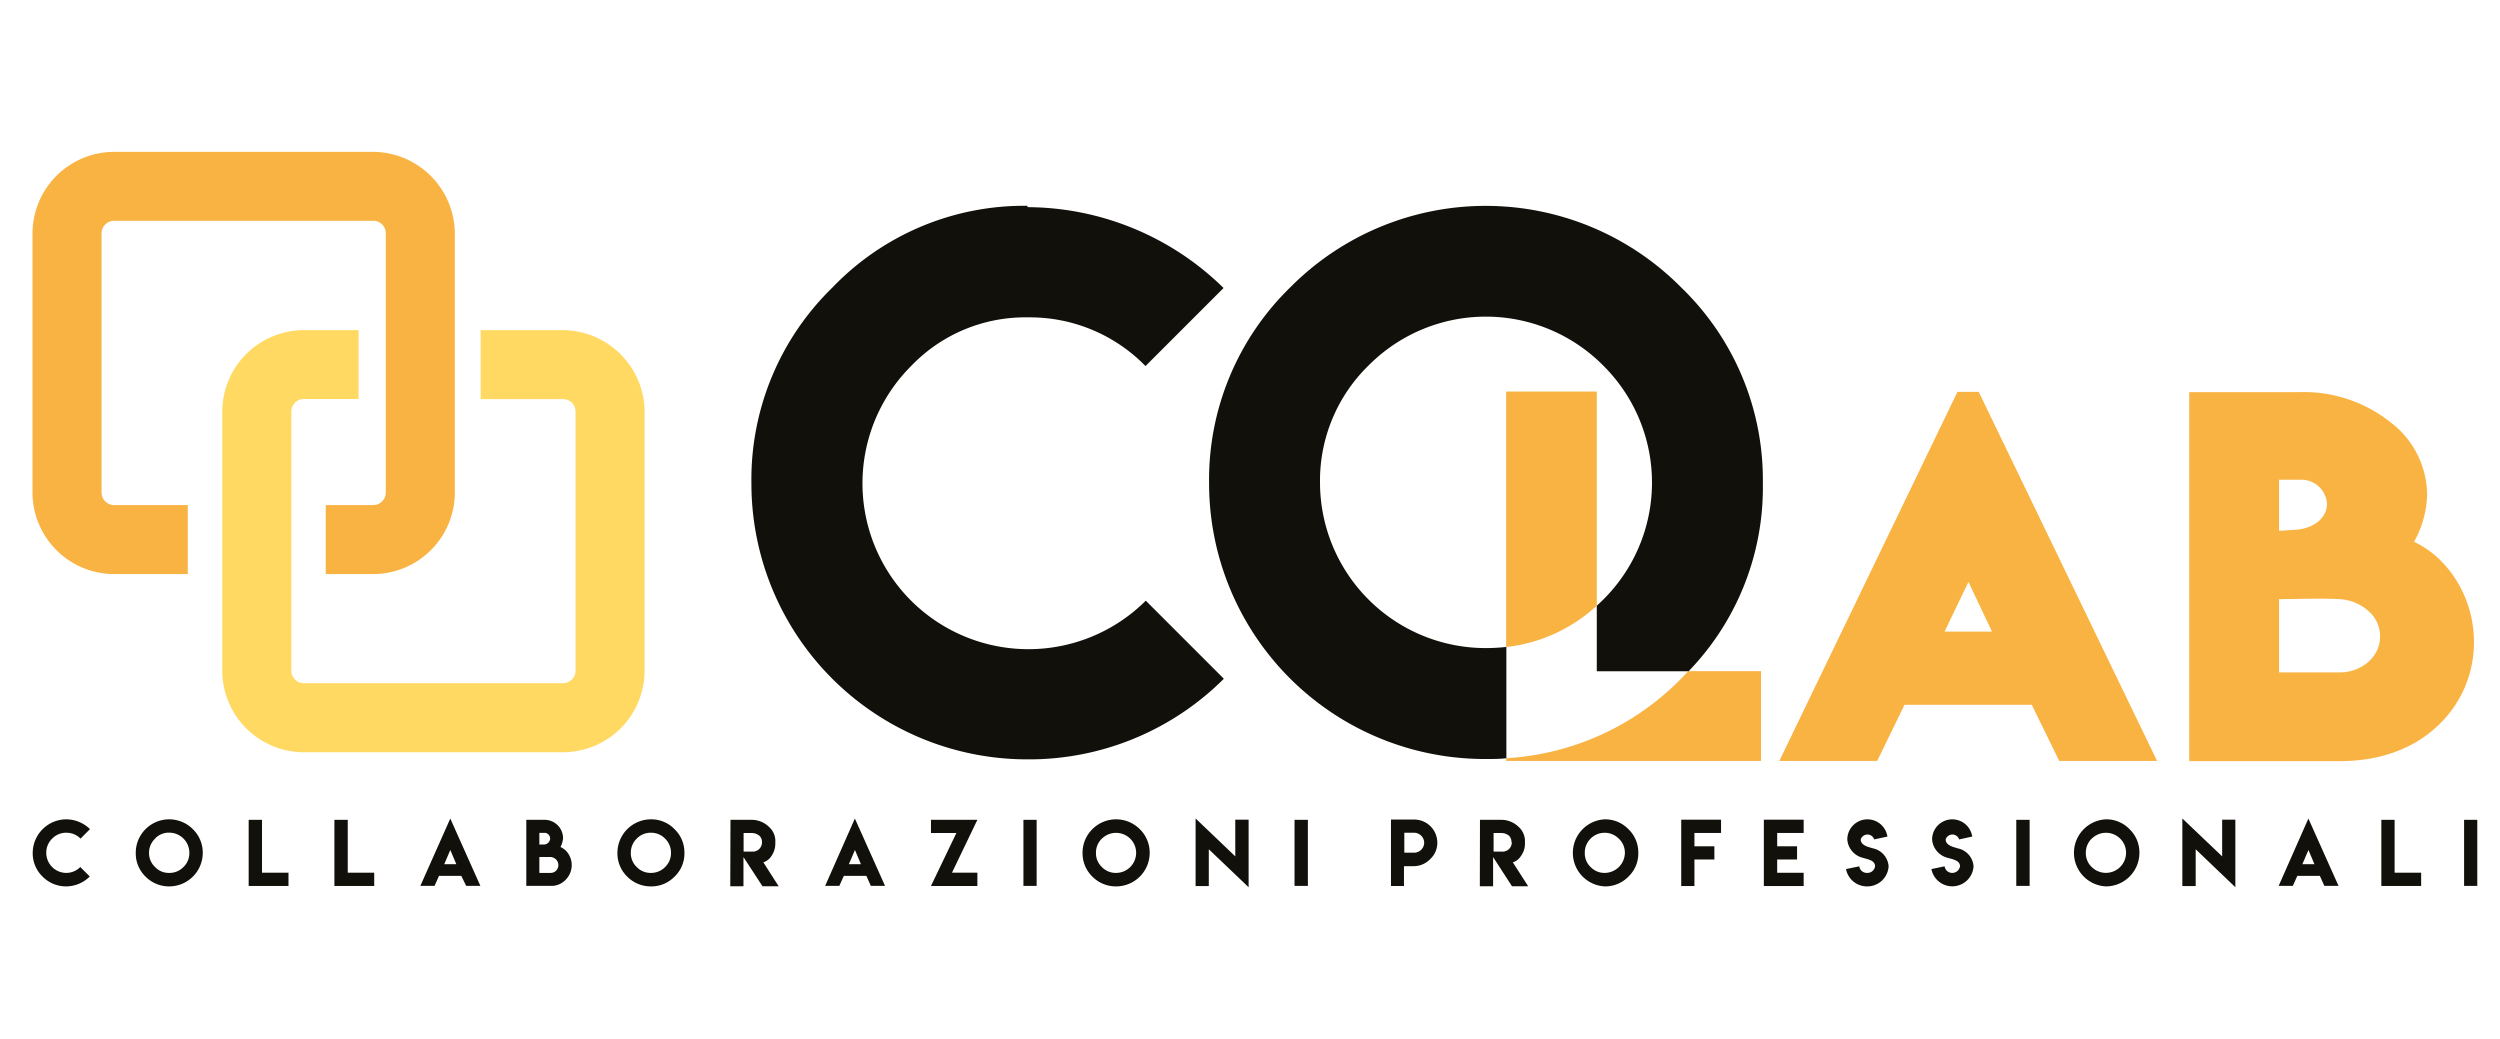
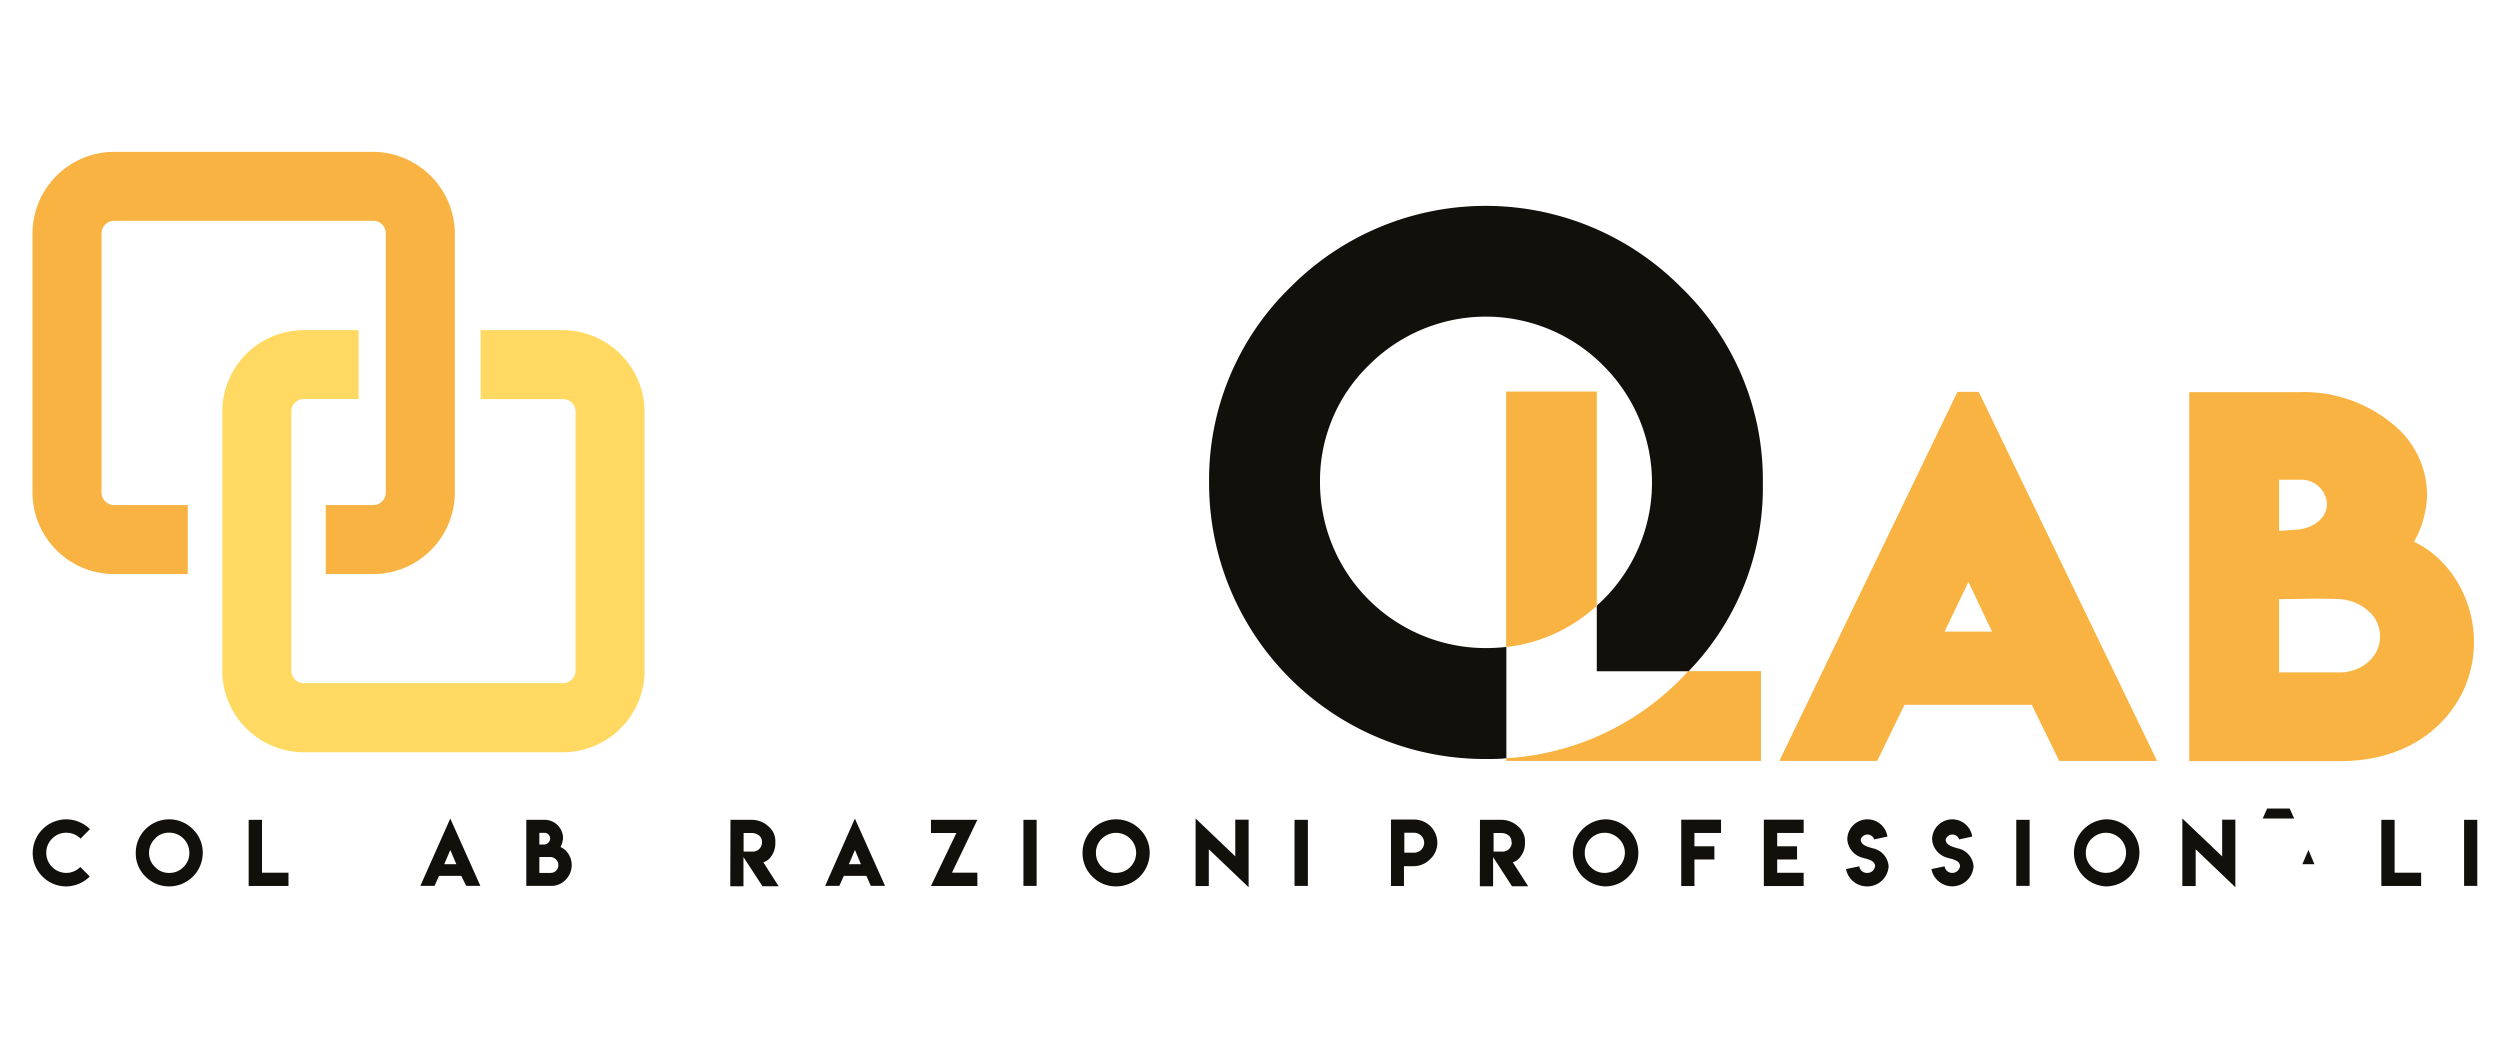
<svg xmlns="http://www.w3.org/2000/svg" id="Livello_1" data-name="Livello 1" viewBox="0 0 352.27 146.42">
  <defs>
    <style>.cls-1{fill:#f9b342;}.cls-2{fill:#ffd962;}.cls-3{fill:#12100b;}</style>
  </defs>
  <title>logo-colab</title>
  <path class="cls-1" d="M14.31,69.4V32.89a1.78,1.78,0,0,1,1.78-1.78H52.63a1.76,1.76,0,0,1,1.73,1.77V69.4a1.77,1.77,0,0,1-1.77,1.77H45.9v9.72h6.69A11.51,11.51,0,0,0,64.09,69.4V32.89A11.58,11.58,0,0,0,52.73,21.4H16.09A11.52,11.52,0,0,0,4.58,32.89V69.4A11.51,11.51,0,0,0,16.09,80.89H26.46V71.17H16.09a1.77,1.77,0,0,1-1.78-1.77" />
  <path class="cls-2" d="M79.48,46.52H67.73v9.72H79.36A1.75,1.75,0,0,1,81.1,58v36.5a1.77,1.77,0,0,1-1.78,1.77H42.82a1.77,1.77,0,0,1-1.77-1.77V58a1.78,1.78,0,0,1,1.77-1.78h7.71V46.52H42.82A11.51,11.51,0,0,0,31.32,58v36.5A11.51,11.51,0,0,0,42.82,106h36.5a11.52,11.52,0,0,0,11.51-11.5V58A11.58,11.58,0,0,0,79.48,46.52" />
-   <path class="cls-3" d="M144.78,107a38.85,38.85,0,0,1-38.9-38.87A37.73,37.73,0,0,1,117.31,40.5,37.43,37.43,0,0,1,144.78,29l0,.19a39.66,39.66,0,0,1,27.63,11.39l-11,11a22.76,22.76,0,0,0-16.55-6.86,22.26,22.26,0,0,0-16.48,6.86,23.37,23.37,0,0,0,0,33.06,23.42,23.42,0,0,0,33.07,0l11,11A38.82,38.82,0,0,1,144.78,107" />
  <path class="cls-1" d="M250.72,107.22l25.1-52h3l25.13,52H290.16l-3.87-7.91H268.36l-3.85,7.91ZM274,89h6.69l-3.32-7Z" />
  <path class="cls-1" d="M348.6,90.42a16,16,0,0,1-5.09,11.83c-3.42,3.28-8.24,5-13.79,5H308.48v-52h15.66A19.64,19.64,0,0,1,337,59.63a12.91,12.91,0,0,1,5,10.27,14.52,14.52,0,0,1-1.84,6.44c5.11,2.41,8.44,8.16,8.44,14.08M324.14,67.6h-3v7.2l2.67-.18c2.09-.23,4.08-1.53,4.08-3.66a3.62,3.62,0,0,0-3.79-3.36m11.27,22.09a4.66,4.66,0,0,0-1.68-3.63,6.64,6.64,0,0,0-4.09-1.64c-3-.14-5.54,0-8.46,0V94.75h8.54c3,0,5.69-2.11,5.69-5.06" />
  <path class="cls-3" d="M9.3,124.9A4.63,4.63,0,0,1,6,123.52a4.56,4.56,0,0,1-1.39-3.33,4.75,4.75,0,0,1,4.72-4.74v0a4.83,4.83,0,0,1,3.35,1.38l-1.33,1.34a2.77,2.77,0,0,0-2-.83,2.7,2.7,0,0,0-2,.83,2.73,2.73,0,0,0-.83,2A2.83,2.83,0,0,0,9.31,123a2.77,2.77,0,0,0,2-.83l1.34,1.33A4.7,4.7,0,0,1,9.3,124.9" />
  <path class="cls-3" d="M27.18,116.84a4.61,4.61,0,0,1,1.39,3.35,4.73,4.73,0,0,1-4.73,4.71,4.63,4.63,0,0,1-3.33-1.38,4.52,4.52,0,0,1-1.38-3.33,4.71,4.71,0,0,1,8.05-3.35m-5.33,1.33a2.75,2.75,0,0,0-.85,2,2.68,2.68,0,0,0,.85,2,2.63,2.63,0,0,0,2,.83,2.71,2.71,0,0,0,2-.83,2.66,2.66,0,0,0,.83-2,2.83,2.83,0,0,0-2.83-2.84,2.63,2.63,0,0,0-2,.83" />
  <polygon class="cls-3" points="36.92 115.52 36.92 122.97 40.65 122.97 40.65 124.84 35.04 124.84 35.04 115.52 36.92 115.52" />
-   <polygon class="cls-3" points="49 115.52 49 122.97 52.73 122.97 52.73 124.84 47.12 124.84 47.12 115.52 49 115.52" />
  <path class="cls-3" d="M63.45,115.34l4.24,9.49h-2L65,123.42H61.86l-.63,1.41h-2Zm.85,6.43-.85-2-.85,2Z" />
  <path class="cls-3" d="M79,119.36a3.17,3.17,0,0,1,.71.48,2.92,2.92,0,0,1,0,4.12,2.74,2.74,0,0,1-2.06.87H74.16v-9.31h2.61a2.6,2.6,0,0,1,2.57,2.56,3.15,3.15,0,0,1-.37,1.28m-2.2-2H76V119l.7,0a.89.89,0,0,0,.82-.85.81.81,0,0,0-.78-.8m1.94,4.55a1.16,1.16,0,0,0-1.09-1.14c-.55,0-1,0-1.59,0V123h1.59a1.09,1.09,0,0,0,1.09-1.1" />
-   <path class="cls-3" d="M95.05,116.84a4.53,4.53,0,0,1,1.39,3.35,4.47,4.47,0,0,1-1.39,3.33,4.52,4.52,0,0,1-3.33,1.38,4.64,4.64,0,0,1-3.34-1.38A4.55,4.55,0,0,1,87,120.19a4.73,4.73,0,0,1,4.72-4.74,4.55,4.55,0,0,1,3.33,1.39m-5.33,1.33a2.73,2.73,0,0,0-.83,2,2.66,2.66,0,0,0,.83,2,2.7,2.7,0,0,0,2,.83,2.77,2.77,0,0,0,2-.83,2.73,2.73,0,0,0,.83-2,2.78,2.78,0,0,0-.83-2,2.73,2.73,0,0,0-2-.83,2.7,2.7,0,0,0-2,.83" />
  <path class="cls-3" d="M102.93,115.52h3a3.47,3.47,0,0,1,2.43,1,2.63,2.63,0,0,1,.89,2.12v.24a3.06,3.06,0,0,1-.57,1.77,2.12,2.12,0,0,1-1.12.86l2.16,3.37h-2.28l-2.68-4.11v4.11h-1.86Zm4.44,3.12a1.19,1.19,0,0,0-.38-.89,1.72,1.72,0,0,0-1.14-.37h-1.07V120h1.35a1.3,1.3,0,0,0,1.24-1.32" />
  <path class="cls-3" d="M120.46,115.34l4.25,9.49h-2l-.63-1.41h-3.18l-.63,1.41h-2Zm.85,6.43-.84-2-.86,2Z" />
  <polygon class="cls-3" points="137.72 115.52 134.14 122.97 137.72 122.97 137.72 124.84 131.18 124.84 134.76 117.38 131.18 117.38 131.18 115.52 137.72 115.52" />
  <rect class="cls-3" x="144.21" y="115.52" width="1.86" height="9.31" />
  <path class="cls-3" d="M160.61,116.84a4.61,4.61,0,0,1,1.39,3.35,4.73,4.73,0,0,1-4.73,4.71,4.65,4.65,0,0,1-3.35-1.38,4.59,4.59,0,0,1-1.38-3.33,4.66,4.66,0,0,1,1.38-3.35,4.72,4.72,0,0,1,6.69,0m-5.35,1.33a2.73,2.73,0,0,0-.83,2,2.66,2.66,0,0,0,.83,2,2.7,2.7,0,0,0,2,.83,2.83,2.83,0,0,0,2.83-2.82,2.78,2.78,0,0,0-.83-2,2.84,2.84,0,0,0-4,0" />
  <polygon class="cls-3" points="174.06 120.67 174.06 115.5 175.94 115.5 175.94 125.02 170.33 119.67 170.33 124.85 168.47 124.85 168.47 115.33 174.06 120.67" />
  <rect class="cls-3" x="182.41" y="115.52" width="1.88" height="9.31" />
  <path class="cls-3" d="M196,122v-6.52h3.27a3.26,3.26,0,0,1,3.26,3.27,3.1,3.1,0,0,1-1,2.3,3.21,3.21,0,0,1-2.31,1h-1.39v2.79H196Zm3.27-4.66h-1.39v2.81h1.39a1.42,1.42,0,0,0,1.41-1.4,1.43,1.43,0,0,0-1.41-1.41" />
  <path class="cls-3" d="M208.54,115.52h3a3.47,3.47,0,0,1,2.45,1,2.69,2.69,0,0,1,.89,2.12v.24a2.94,2.94,0,0,1-.59,1.77,2.05,2.05,0,0,1-1.12.86l2.16,3.37h-2.28l-2.66-4.11v4.11h-1.87Zm4.44,3.12a1.25,1.25,0,0,0-.36-.89,1.73,1.73,0,0,0-1.16-.37h-1V120h1.33a1.29,1.29,0,0,0,1.23-1.32" />
  <path class="cls-3" d="M229.46,116.84a4.53,4.53,0,0,1,1.39,3.35,4.47,4.47,0,0,1-1.39,3.33,4.55,4.55,0,0,1-3.32,1.38,4.73,4.73,0,0,1,0-9.45,4.56,4.56,0,0,1,3.32,1.39m-5.33,1.33a2.72,2.72,0,0,0-.82,2,2.65,2.65,0,0,0,.82,2,2.7,2.7,0,0,0,2,.83,2.87,2.87,0,0,0,2.83-2.82,2.72,2.72,0,0,0-.85-2,2.81,2.81,0,0,0-4,0" />
  <polygon class="cls-3" points="242.51 115.5 242.51 117.37 238.76 117.37 238.76 119.25 241.57 119.25 241.57 121.11 238.76 121.11 238.76 124.85 236.9 124.85 236.9 115.5 242.51 115.5" />
  <polygon class="cls-3" points="254.15 115.5 254.15 117.37 250.42 117.37 250.42 119.25 253.22 119.25 253.22 121.11 250.42 121.11 250.42 122.98 254.15 122.98 254.15 124.85 248.54 124.85 248.54 115.5 254.15 115.5" />
  <path class="cls-3" d="M263.14,123a1.08,1.08,0,0,0,1.07-.94c0-.86-1.13-1-1.77-1.2a2.87,2.87,0,0,1-2.14-2.58,2.84,2.84,0,0,1,5.65-.4l-1.86.4a1,1,0,0,0-1.9,0c0,.85,1.07,1.06,1.72,1.26a2.78,2.78,0,0,1,2.21,2.53,3,3,0,0,1-3,2.83,3,3,0,0,1-3-2.44l1.87-.39a1.07,1.07,0,0,0,1.09.93Z" />
  <path class="cls-3" d="M275.08,123a1.1,1.1,0,0,0,1.1-.94c0-.86-1.15-1-1.79-1.2a2.88,2.88,0,0,1-2.14-2.58,2.84,2.84,0,0,1,5.65-.4l-1.84.4a1,1,0,0,0-1.9,0c0,.85,1.07,1.06,1.7,1.26a2.78,2.78,0,0,1,2.23,2.53,3,3,0,0,1-5.94.39l1.86-.39a1.08,1.08,0,0,0,1.08.93Z" />
  <rect class="cls-3" x="284.11" y="115.52" width="1.88" height="9.31" />
  <path class="cls-3" d="M300.07,116.84a4.53,4.53,0,0,1,1.39,3.35,4.73,4.73,0,0,1-4.71,4.71,4.73,4.73,0,0,1,0-9.45,4.52,4.52,0,0,1,3.32,1.39m-5.33,1.33a2.73,2.73,0,0,0-.83,2,2.66,2.66,0,0,0,.83,2,2.84,2.84,0,0,0,4.84-2,2.78,2.78,0,0,0-.83-2,2.84,2.84,0,0,0-4,0" />
  <polygon class="cls-3" points="313.12 120.67 313.12 115.5 314.98 115.5 314.98 125.02 309.39 119.67 309.39 124.85 307.51 124.85 307.51 115.33 313.12 120.67" />
-   <path class="cls-3" d="M325.27,115.34l4.25,9.49h-2l-.63-1.41h-3.18l-.63,1.41h-2Zm.85,6.43-.84-2-.86,2Z" />
+   <path class="cls-3" d="M325.27,115.34h-2l-.63-1.41h-3.18l-.63,1.41h-2Zm.85,6.43-.84-2-.86,2Z" />
  <polygon class="cls-3" points="337.42 115.52 337.42 122.97 341.16 122.97 341.16 124.84 335.55 124.84 335.55 115.52 337.42 115.52" />
  <rect class="cls-3" x="347.21" y="115.52" width="1.86" height="9.31" />
  <path class="cls-1" d="M212.23,55.17v36A22.42,22.42,0,0,0,225,85.34V55.17Z" />
  <path class="cls-1" d="M236.89,95.62a37.56,37.56,0,0,1-24.66,11.22v.38h35.91V94.57H237.89c-.32.35-.66.7-1,1.05" />
  <path class="cls-3" d="M209.34,91.32A23.35,23.35,0,0,1,186,68a22.67,22.67,0,0,1,6.87-16.53,23.29,23.29,0,0,1,33,0,23.23,23.23,0,0,1,0,33.06c-.28.28-.59.56-.87.83v9.23h12.93a37.24,37.24,0,0,0,10.47-26.49A37.67,37.67,0,0,0,236.89,40.5a38.76,38.76,0,0,0-55.09,0,37.81,37.81,0,0,0-11.43,27.58,38.85,38.85,0,0,0,39,38.87c1,0,1.95,0,2.89-.11V91.16a27.23,27.23,0,0,1-2.89.16" />
</svg>